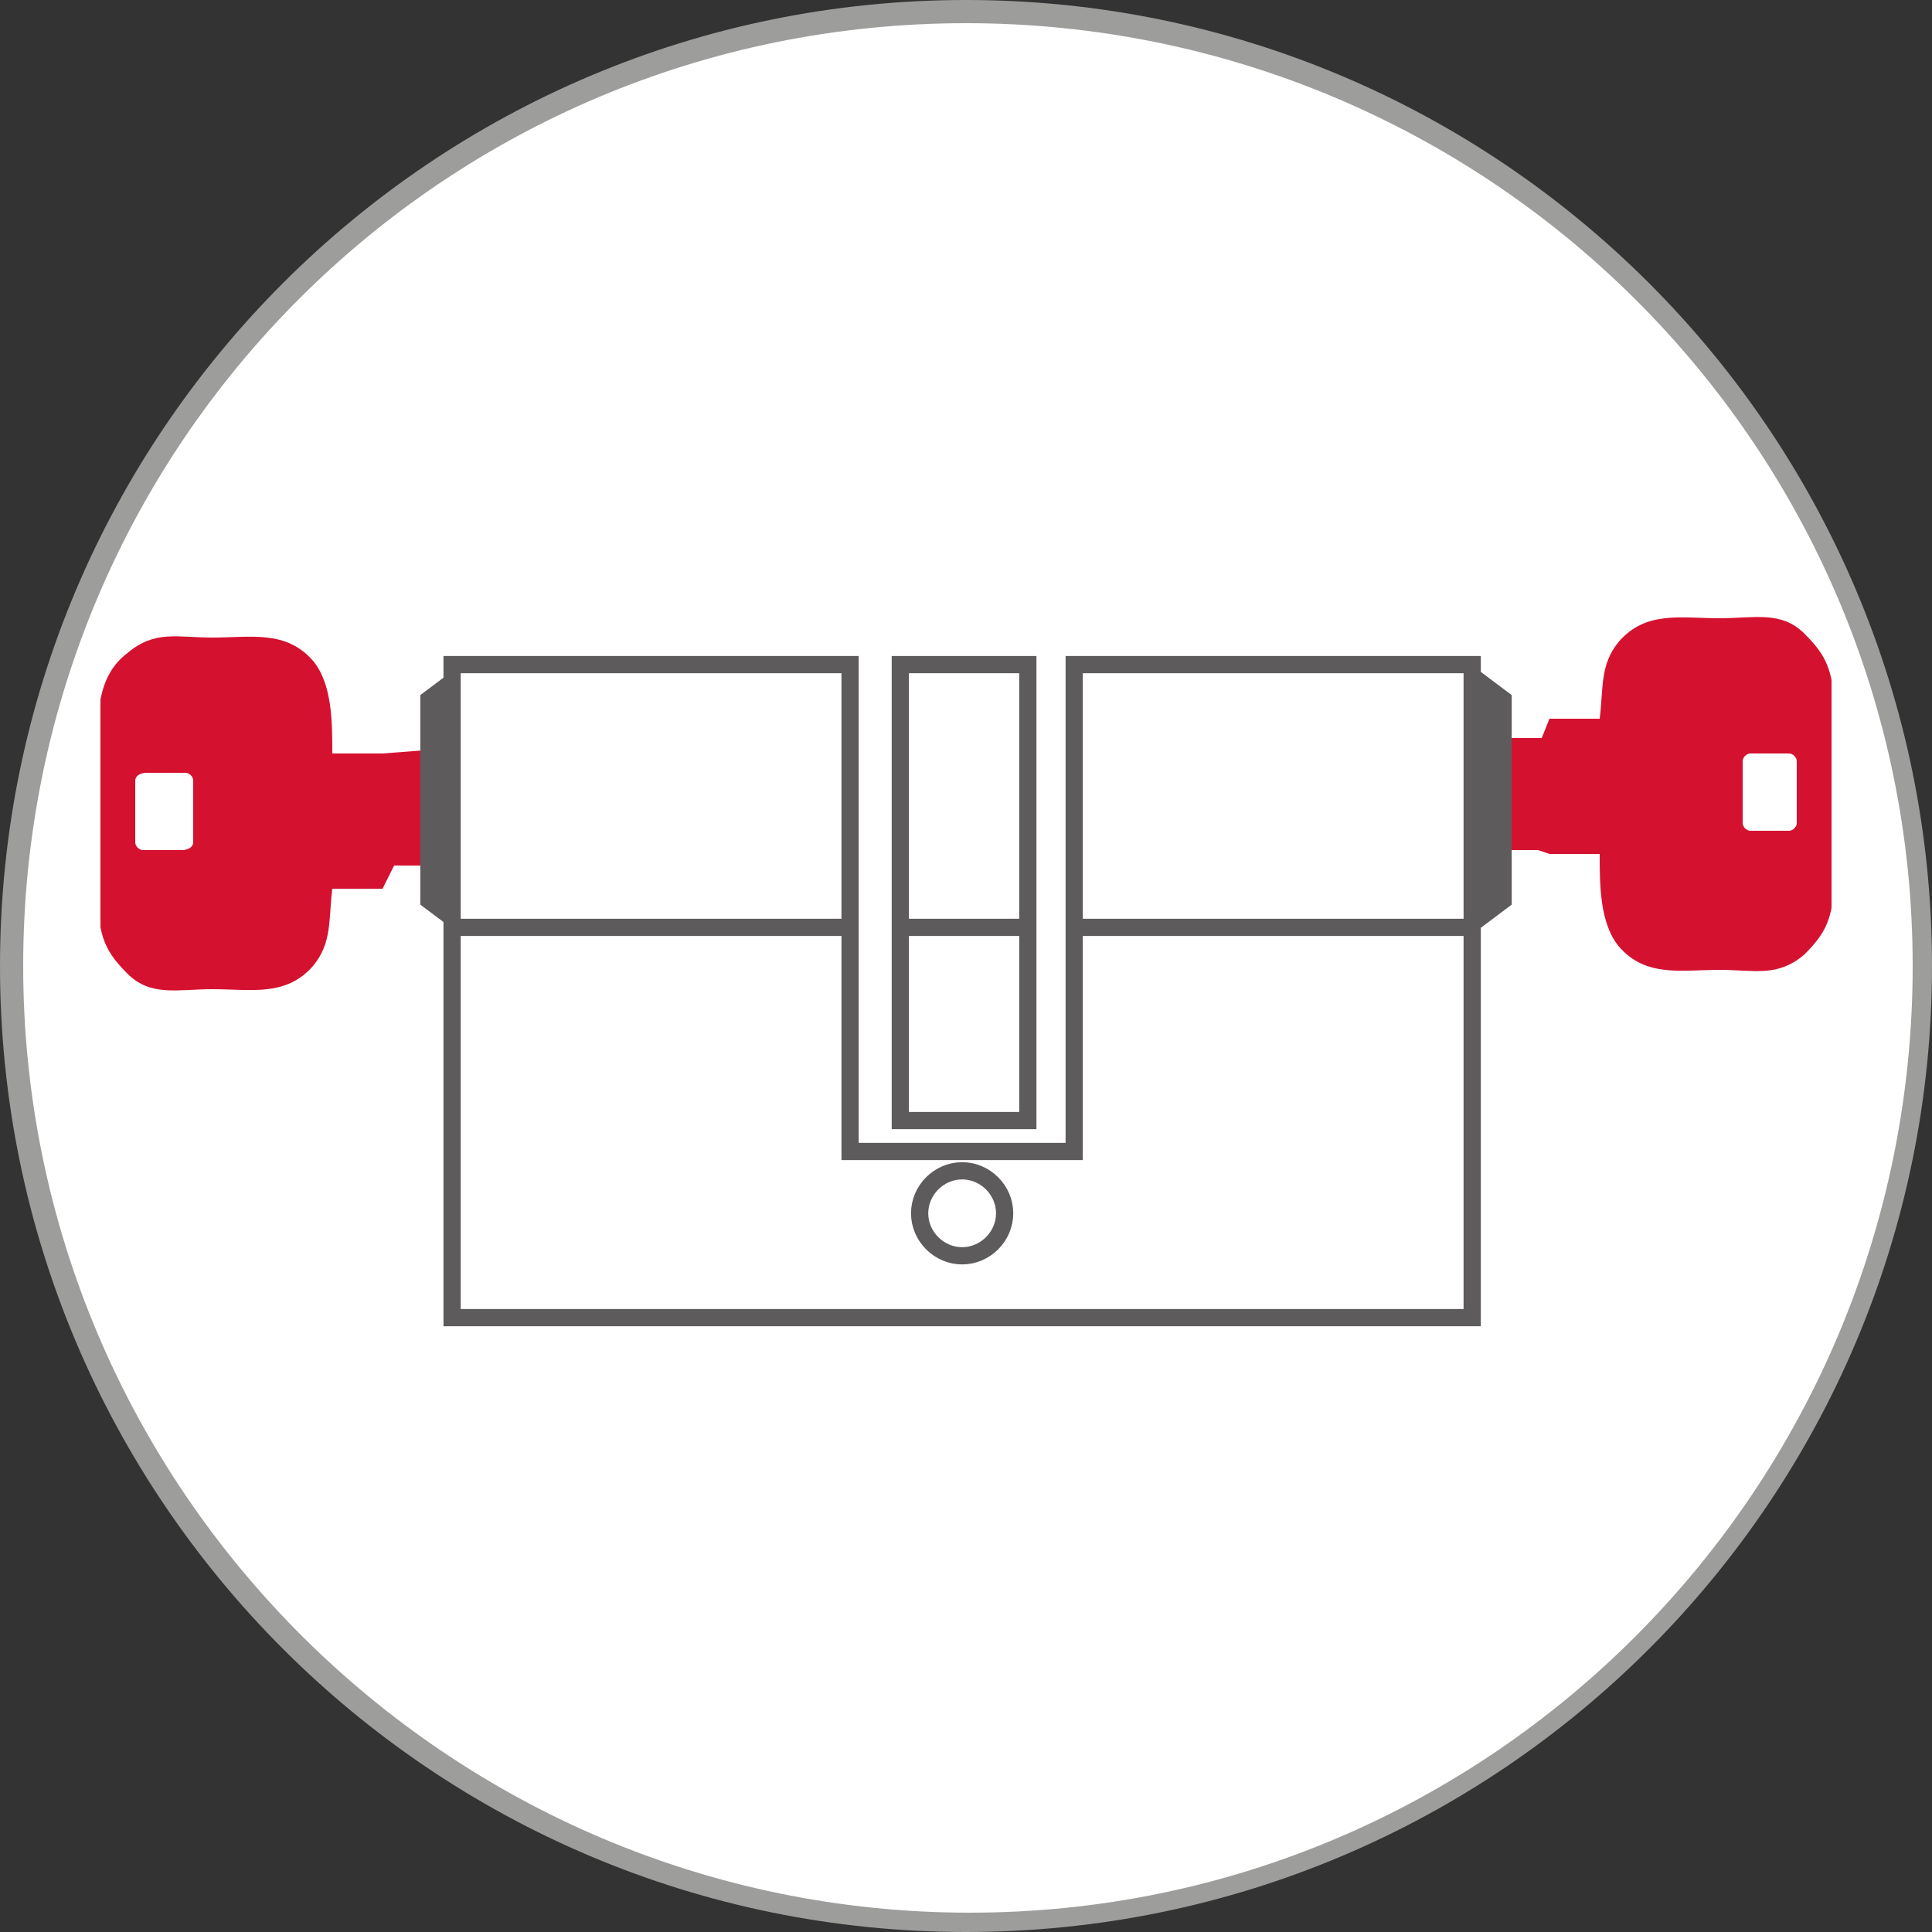
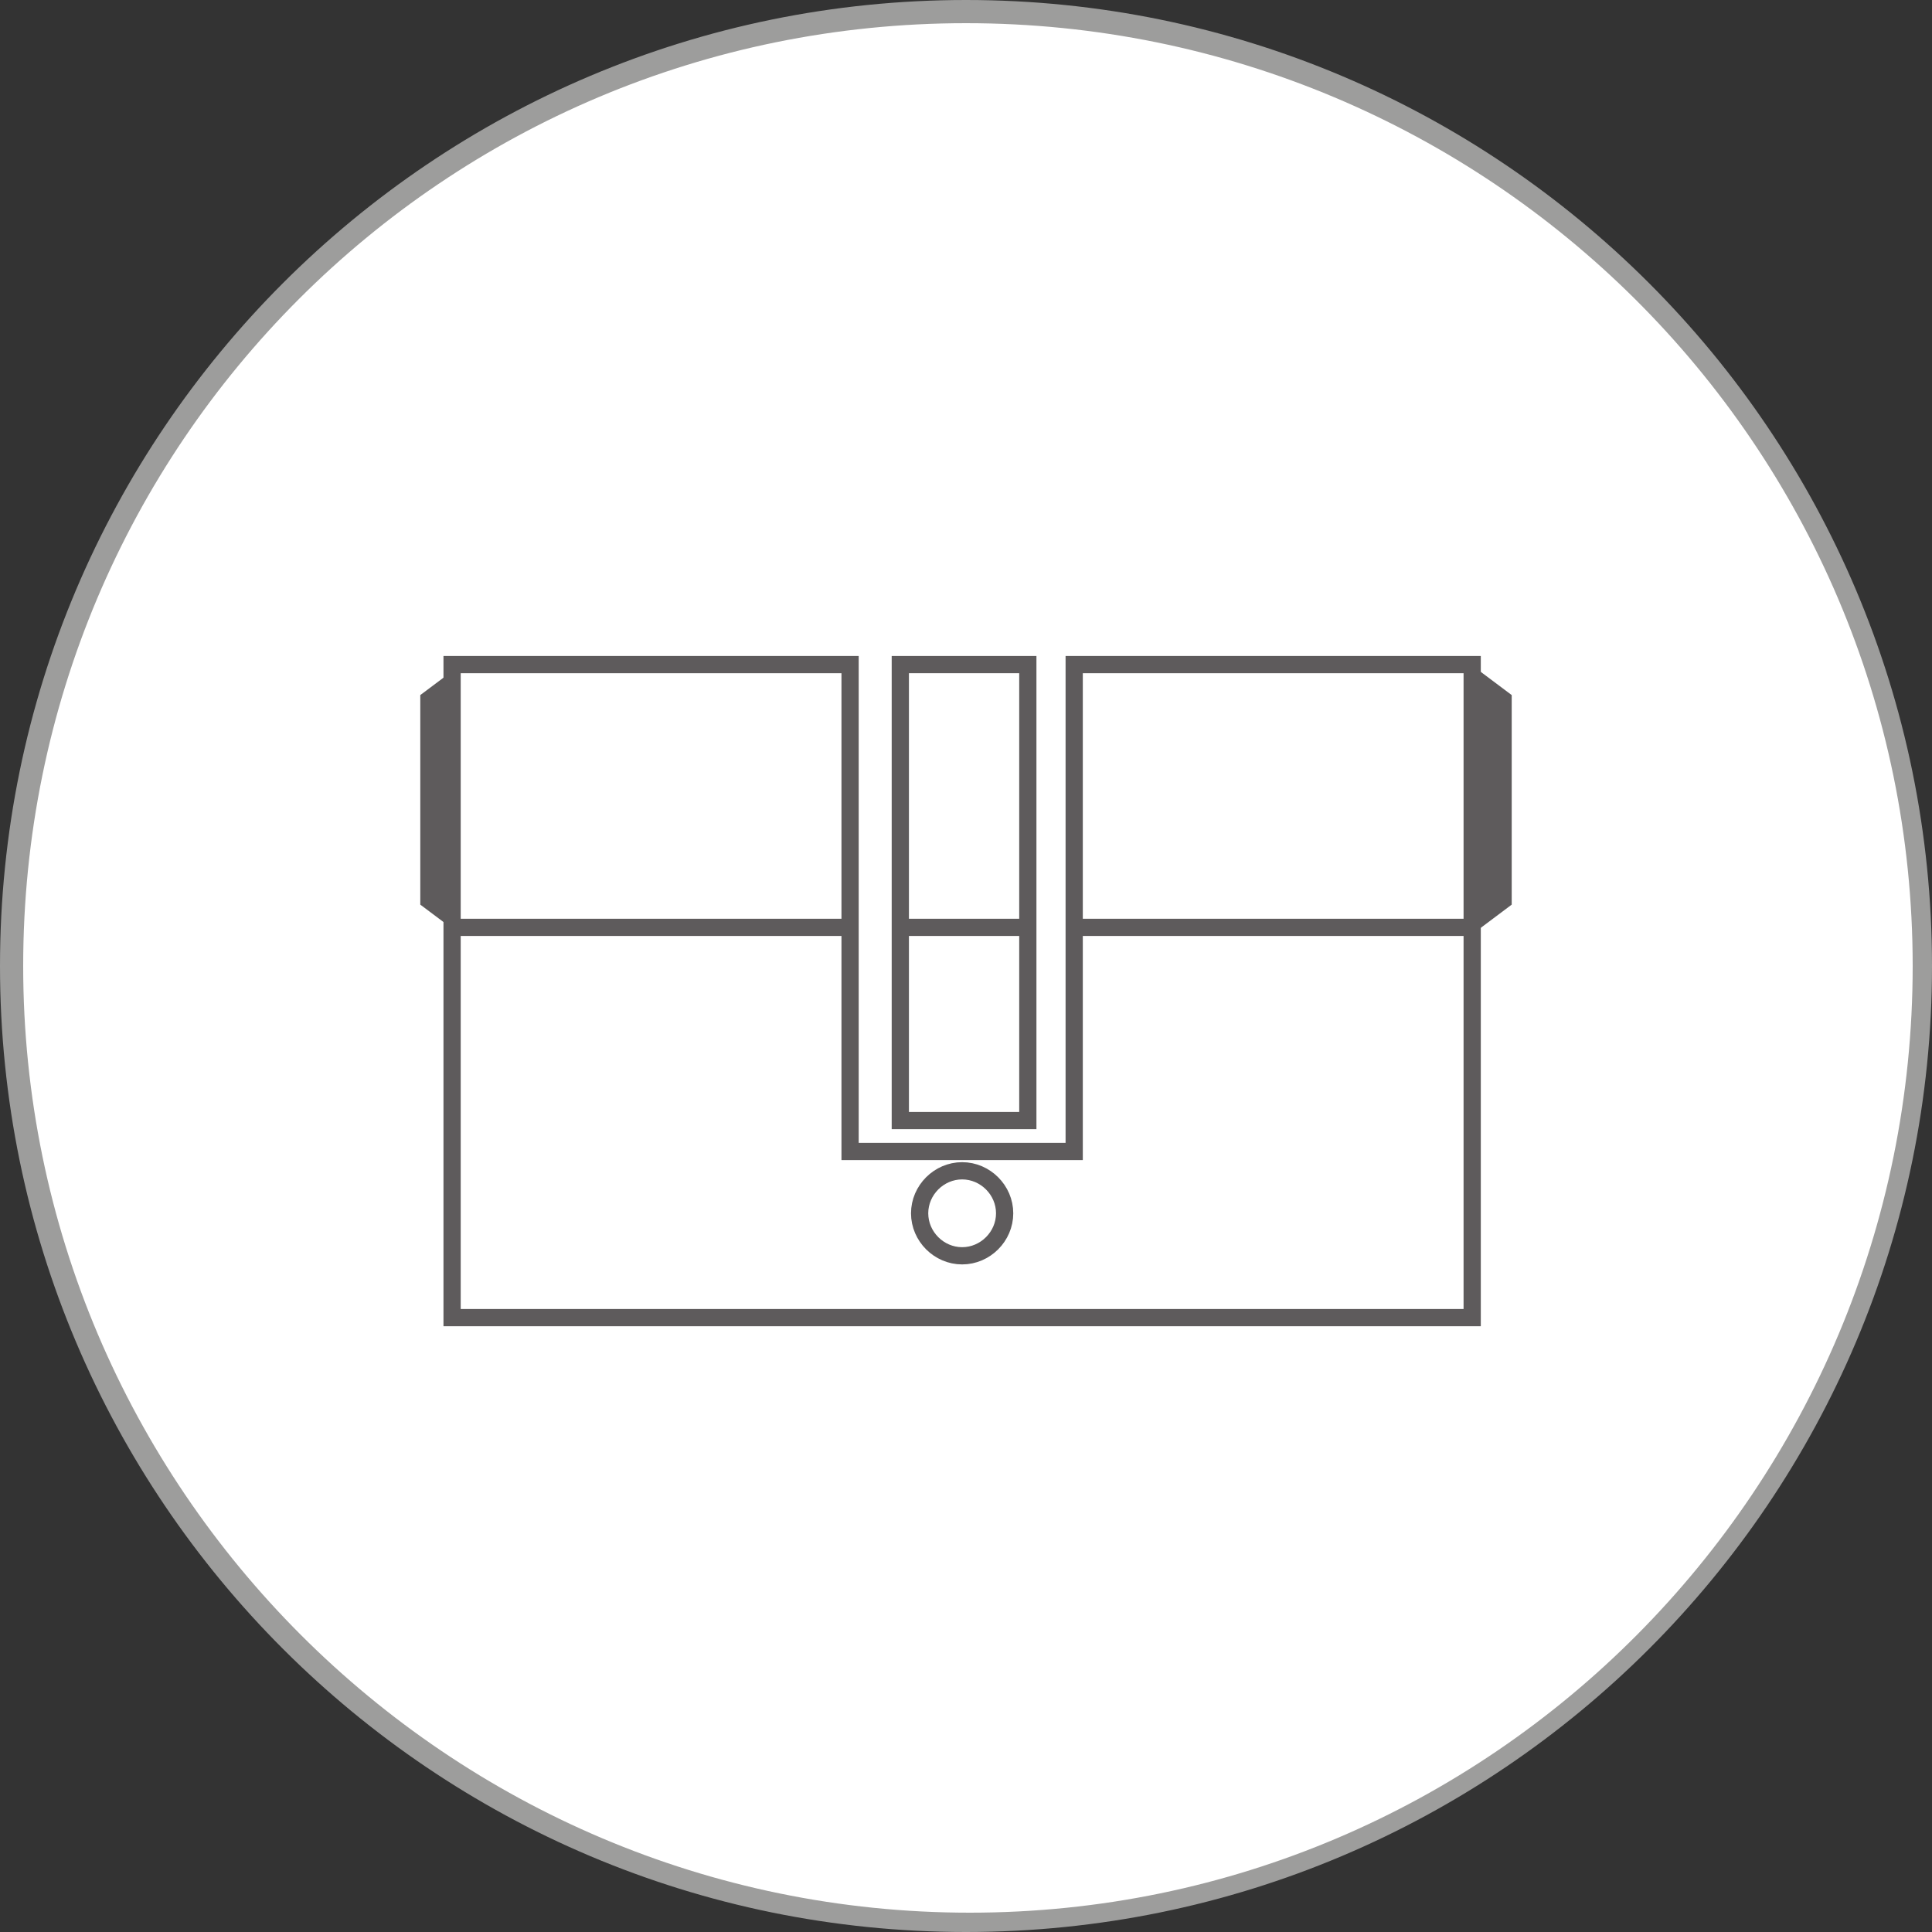
<svg xmlns="http://www.w3.org/2000/svg" version="1.1" id="Layer_1" x="0" y="0" viewBox="0 0 50 50" style="enable-background:new 0 0 50 50" xml:space="preserve">
  <rect x="0" y="0" width="50" height="50" fill="#333333" stroke="none" />
  <style>.st0,.st2{fill-rule:evenodd;clip-rule:evenodd;fill:#fff}.st2{fill:#d51130}.st3{fill:none;stroke:#5e5b5c;stroke-width:.446;stroke-miterlimit:10}</style>
  <path class="st0" d="M.3 25C.3 11.3 11.3.3 25 .3S49.7 11.4 49.7 25c0 13.7-11.1 24.7-24.7 24.7C11.3 49.7.3 38.7.3 25" />
  <path class="st0" d="M.3 25C.3 11.3 11.3.3 25 .3S49.7 11.4 49.7 25c0 13.7-11.1 24.7-24.7 24.7C11.3 49.7.3 38.7.3 25" />
  <path d="M25 50C11.2 50 0 38.8 0 25S11.2 0 25 0s25 11.2 25 25-11.2 25-25 25M25 .6C11.5.6.6 11.5.6 25c0 13.5 11 24.5 24.5 24.5s24.4-11 24.4-24.5S38.5.6 25 .6" style="fill:#9d9d9c" />
-   <path class="st2" d="M46.5 21.3v-1.6c0-.1-.1-.2-.2-.2h-1c-.1 0-.2.1-.2.2v1.6c0 .1.1.2.2.2h1c.1 0 .2-.1.2-.2m-8.2-2.2h1.6l.2-.5h1.3c.1-.8 0-1.4.5-2 .7-.8 1.6-.6 2.6-.6.9 0 1.6-.2 2.2.4.4.4.6.7.7 1.2v5.9c-.1.5-.3.8-.7 1.2-.7.6-1.3.4-2.2.4-1 0-1.9.2-2.6-.6-.5-.6-.5-1.6-.5-2.4h-1.3l-.3-.1H38M3.5 20.2v1.6c0 .1.1.2.2.2h1c.2 0 .3-.1.3-.2v-1.6c0-.1-.1-.2-.2-.2h-1c-.2 0-.3.1-.3.2m8 2.2h-1.3l-.3.6H8.6c-.1.8 0 1.4-.5 2-.7.8-1.6.6-2.6.6-.9 0-1.6.2-2.2-.4-.4-.4-.6-.7-.7-1.2v-5.9c.1-.5.3-.9.7-1.2.7-.6 1.3-.4 2.2-.4 1 0 1.9-.2 2.6.6.5.6.5 1.6.5 2.4h1.3l1.3-.1" />
  <path class="st3" d="M11.7 17.2v16.9h26.4V17.2H27.8v12.6H22V17.2z" />
  <path class="st3" d="M23.3 17.2h3.3V29h-3.3zM11.5 23.6l-.4-.3v-5.2l.4-.3zM38.5 23.6l.4-.3v-5.2l-.4-.3zM11.9 24H22M23.3 24h3.2M27.8 24h10.3M26 31.4c0 .6-.5 1.1-1.1 1.1-.6 0-1.1-.5-1.1-1.1 0-.6.5-1.1 1.1-1.1.6 0 1.1.5 1.1 1.1z" />
</svg>